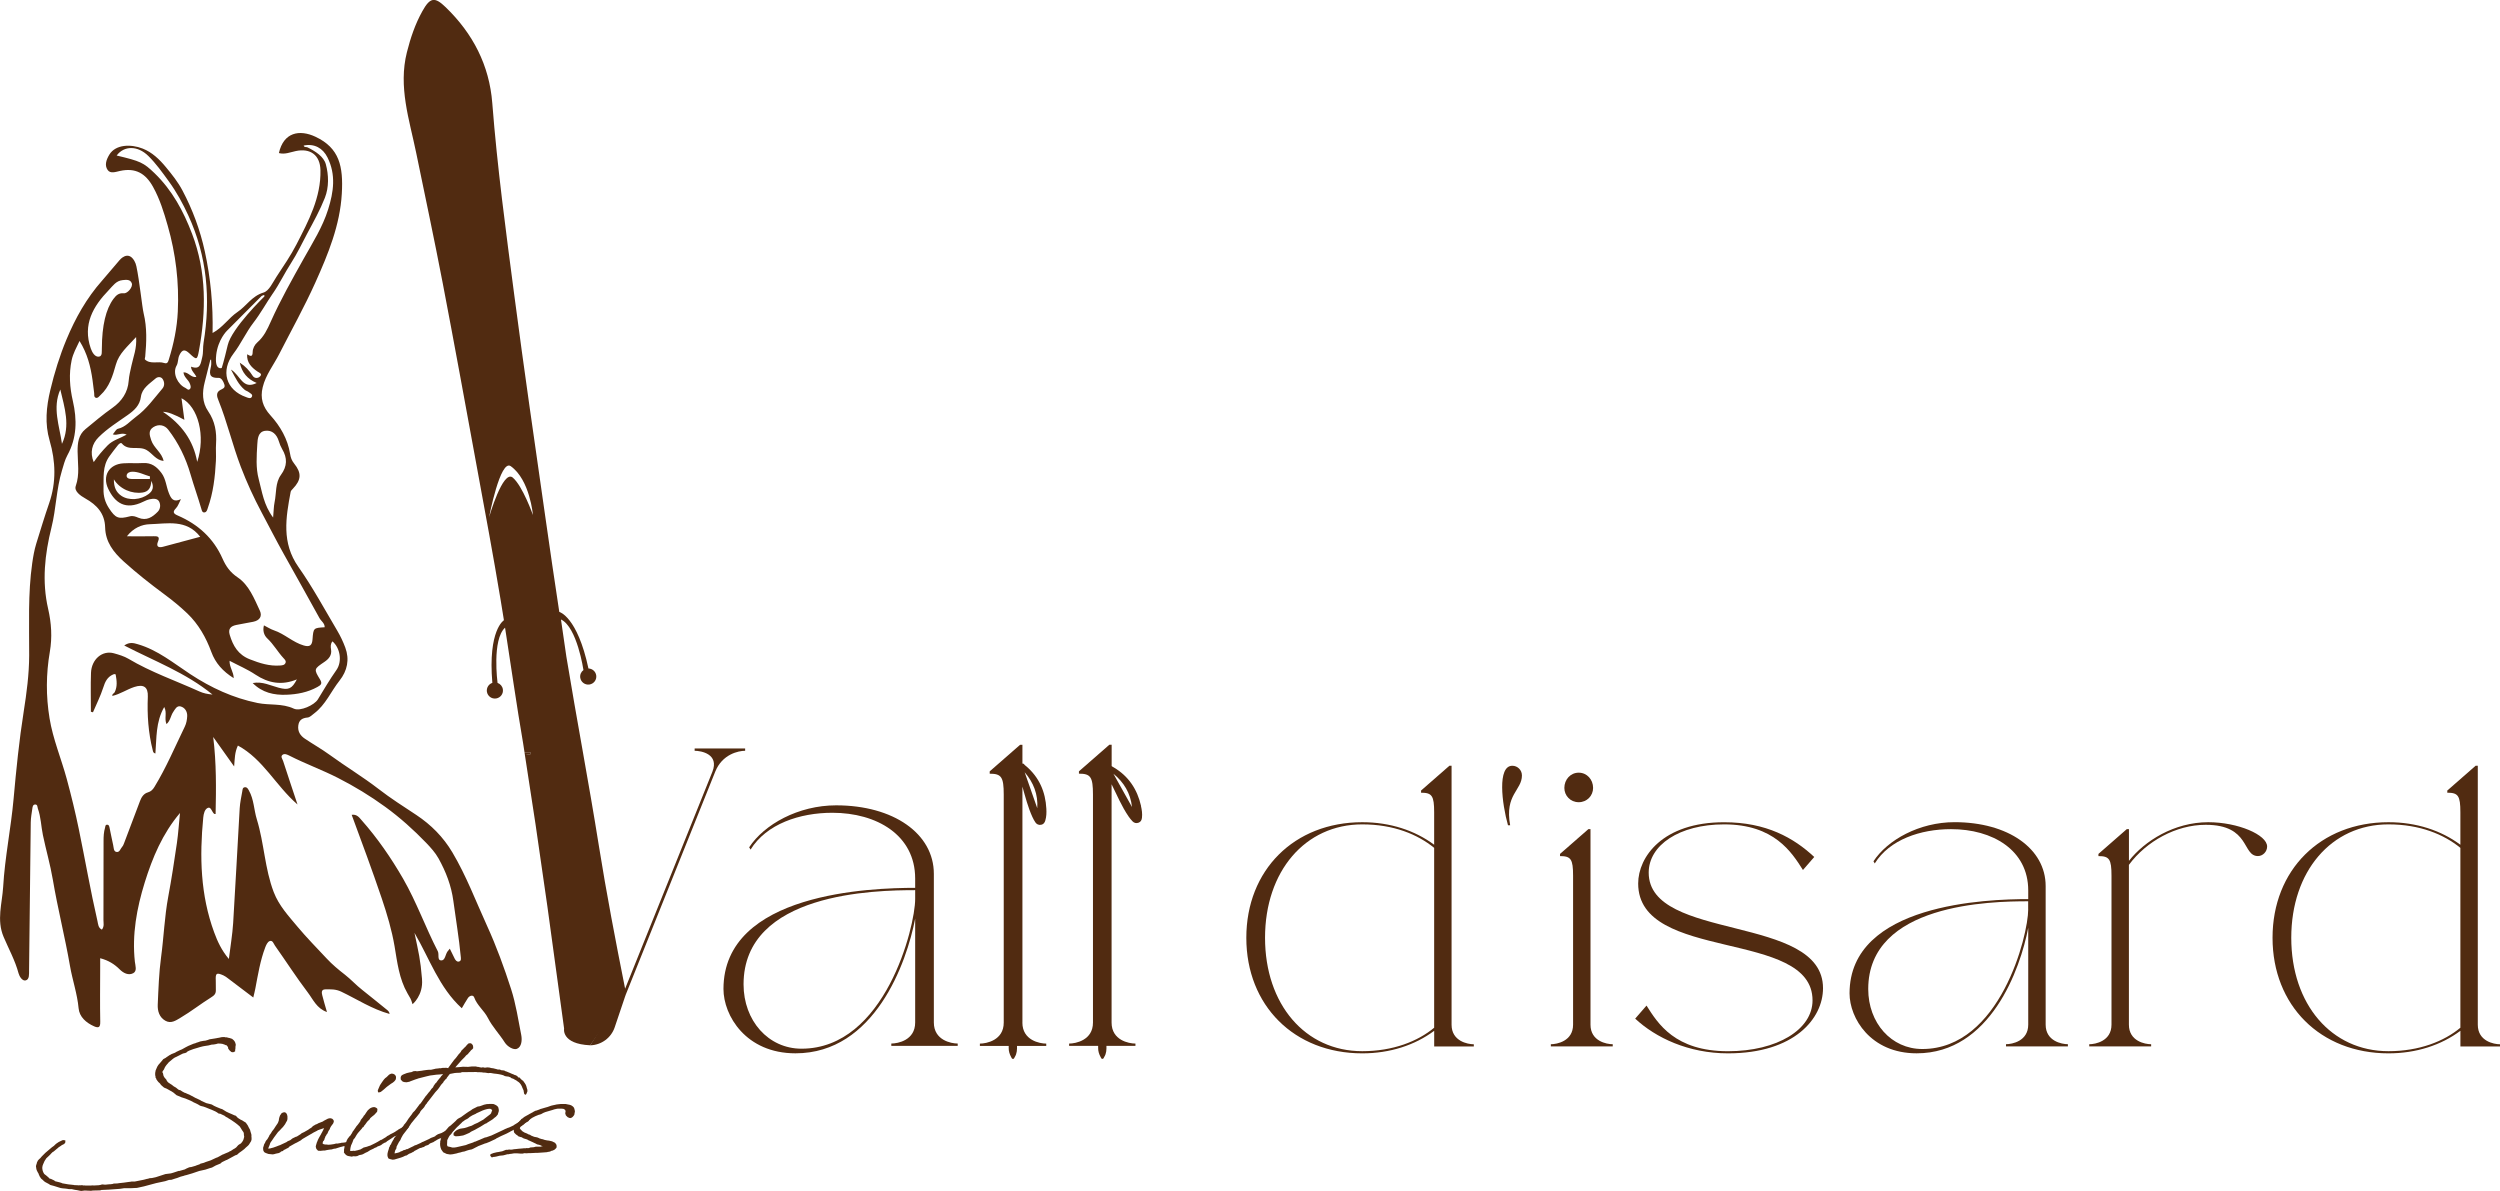
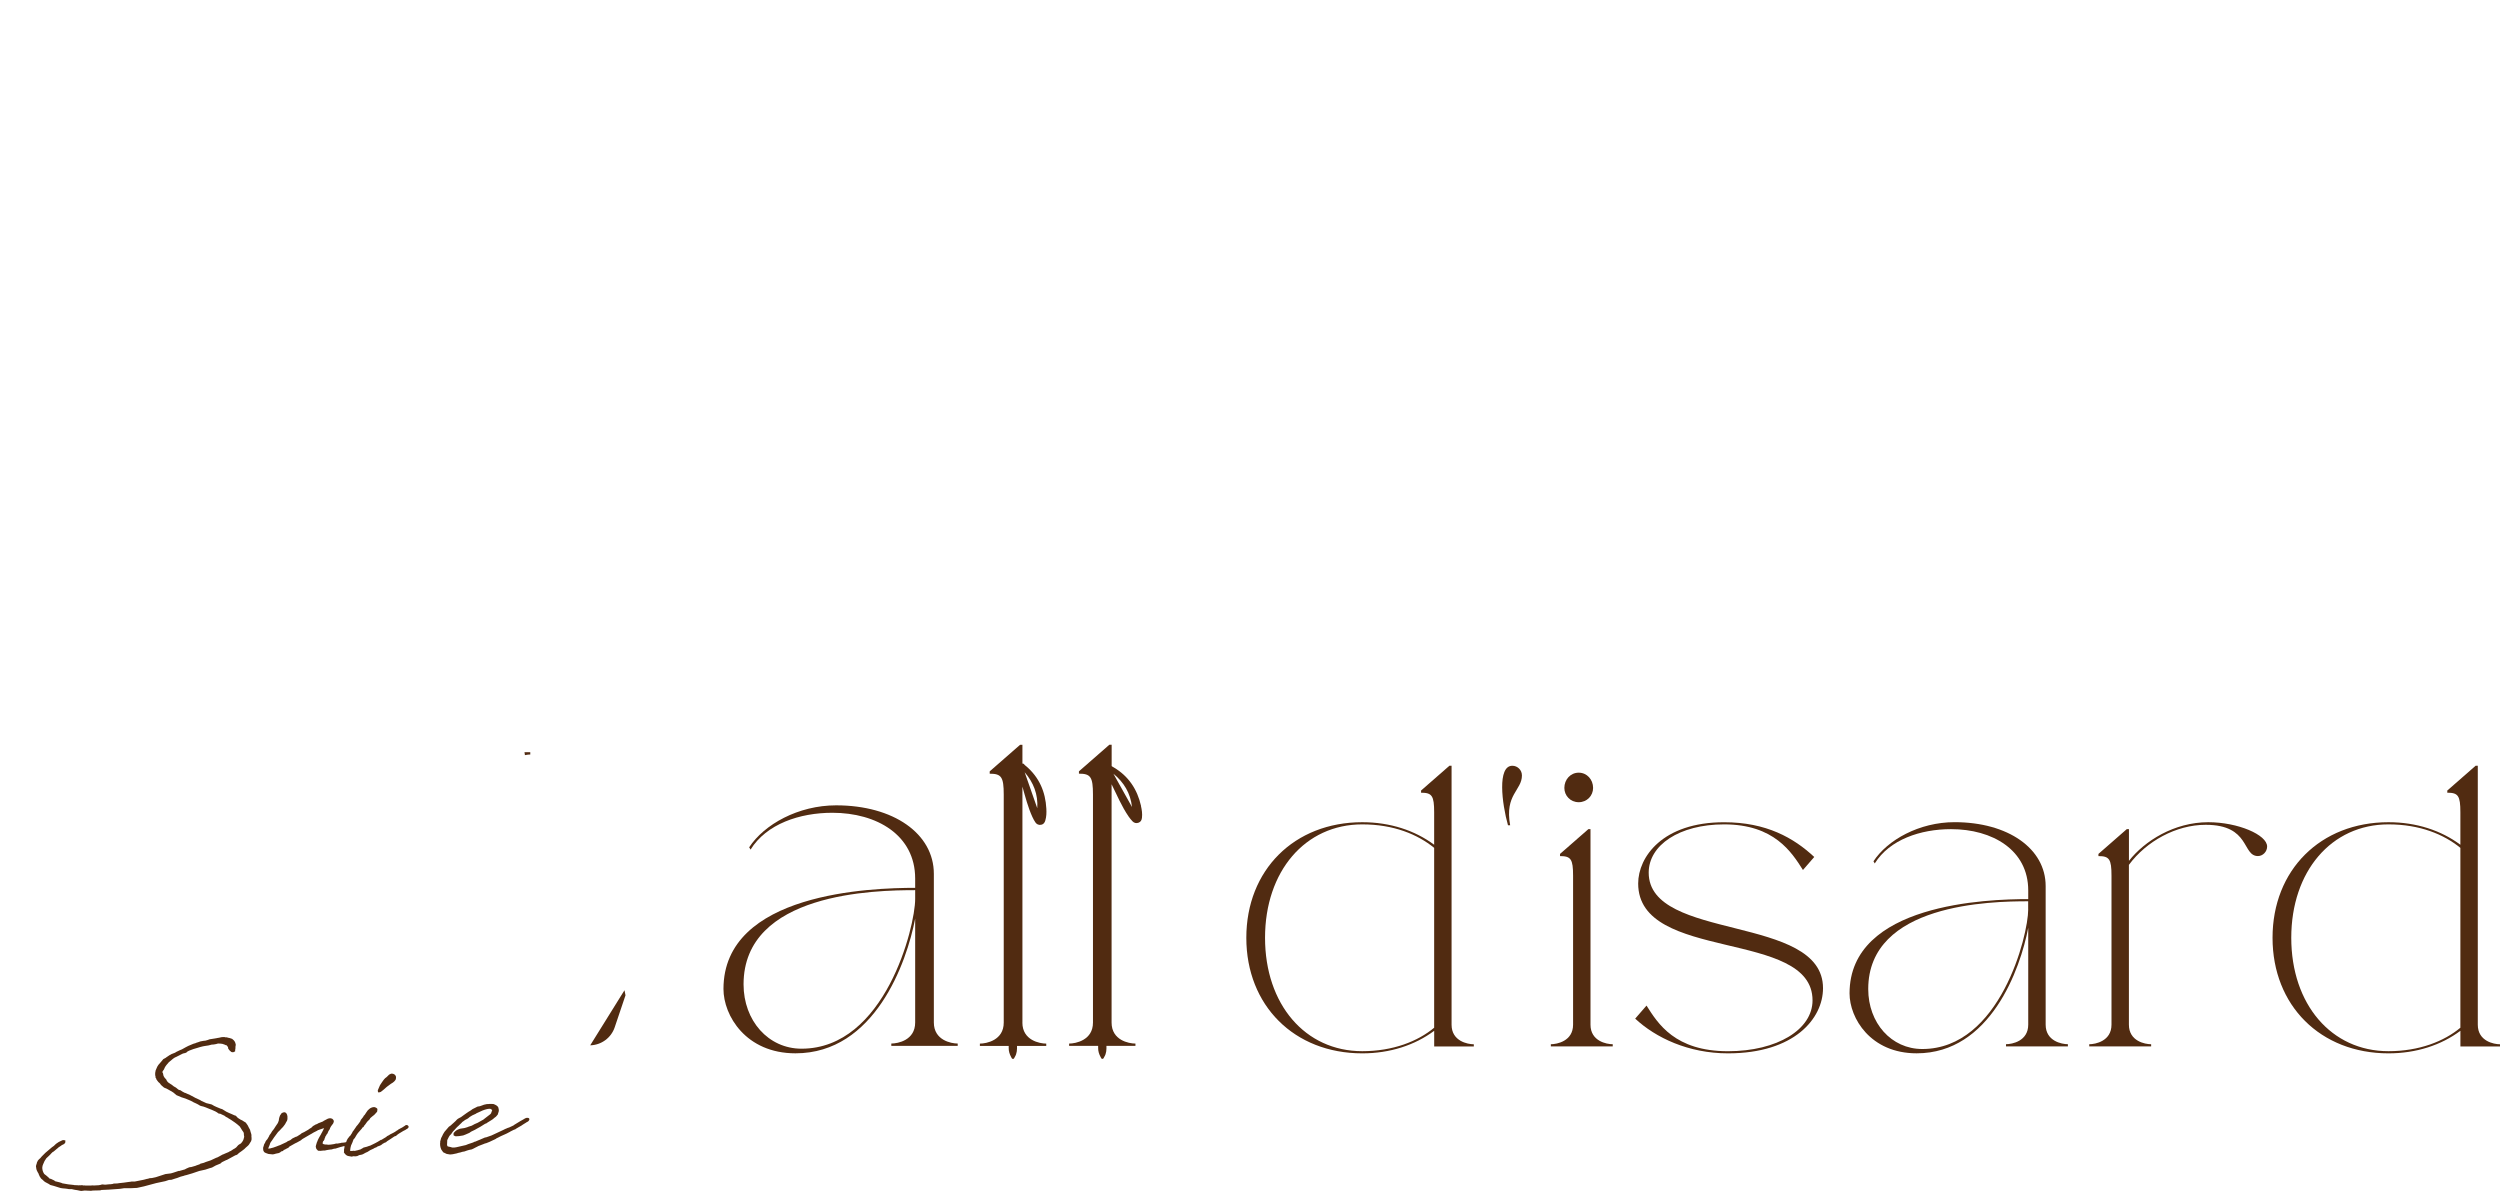
<svg xmlns="http://www.w3.org/2000/svg" width="359" height="171" viewBox="0 0 359 171" fill="none">
  <g clip-path="url(#clip0_13828_1122)">
-     <path d="M60.605 140.607C60.358 137.64 60.131 136.895 59.519 133.958C61.687 137.665 63.046 141.811 66.315 144.784C66.619 144.275 66.881 143.781 67.19 143.323C67.437 142.95 67.948 142.824 68.094 143.227C68.513 144.386 69.529 145.121 70.06 146.174C70.712 147.454 71.722 148.491 72.485 149.696C72.864 150.295 73.743 150.809 74.228 150.612C74.906 150.34 74.996 149.368 74.85 148.622C74.415 146.416 74.082 144.169 73.395 142.038C72.399 138.95 71.282 135.882 69.933 132.93C68.326 129.404 66.957 125.761 64.961 122.401C63.647 120.195 61.919 118.447 59.787 117.031C57.958 115.822 56.098 114.643 54.37 113.303C52.101 111.55 49.641 110.074 47.326 108.386C46.184 107.555 44.941 106.86 43.769 106.069C43.117 105.631 42.728 105.026 42.834 104.19C42.935 103.399 43.39 103.107 44.173 103.036C44.502 103.006 44.81 102.674 45.108 102.452C46.76 101.208 47.523 99.293 48.761 97.731C49.868 96.331 50.222 94.709 49.585 92.996C49.277 92.165 48.893 91.349 48.443 90.588C46.619 87.51 44.911 84.341 42.854 81.414C40.414 77.943 41.045 74.326 41.738 70.634C41.768 70.468 41.93 70.316 42.056 70.185C43.264 68.916 43.34 67.939 42.238 66.563C41.889 66.13 41.743 65.712 41.657 65.173C41.313 63.047 40.262 61.213 38.827 59.631C37.736 58.427 37.337 57.178 37.726 55.596C38.155 53.833 39.292 52.417 40.09 50.851C41.834 47.435 43.703 44.09 45.28 40.584C47.129 36.468 48.827 32.337 49.085 27.798C49.307 23.909 48.756 21.259 45.3 19.637C43.016 18.564 40.722 18.982 40.05 21.98C40.899 22.211 41.677 21.859 42.475 21.692C44.583 21.244 45.967 22.292 46.017 24.423C46.108 28.357 44.305 31.722 42.581 35.083C41.753 36.695 40.717 38.201 39.717 39.722C39.171 40.553 38.64 41.773 37.857 42.004C36.164 42.503 35.391 43.944 34.103 44.805C32.834 45.657 32.011 47.022 30.525 47.818C30.611 43.783 30.247 39.924 29.408 36.09C28.736 33.022 27.67 30.136 26.21 27.37C25.568 26.151 24.719 25.083 23.835 24.015C22.89 22.871 21.849 21.874 20.49 21.335C18.757 20.65 16.589 20.745 15.705 22.201C15.275 22.912 14.977 23.718 15.457 24.408C15.861 24.987 16.624 24.675 17.246 24.544C19.444 24.07 20.884 24.871 21.97 26.821C22.956 28.599 23.532 30.473 24.082 32.403C25.245 36.448 25.73 40.553 25.533 44.74C25.422 47.082 24.947 49.37 24.249 51.611C24.138 51.979 24.032 52.281 23.587 52.13C22.683 51.823 21.622 52.367 20.818 51.626C20.753 51.566 20.838 51.344 20.854 51.198C21.041 49.123 21.127 47.057 20.626 44.992C20.414 44.125 20.03 40.312 19.585 38.241C19.525 37.964 19.434 37.697 19.287 37.45C18.363 35.863 17.165 37.36 17.165 37.36L14.664 40.292C12.42 42.821 10.818 45.697 9.55 48.74C8.575 51.082 7.817 53.526 7.226 56.009C6.65 58.427 6.412 60.825 7.125 63.264C7.999 66.256 8.095 69.248 7.064 72.246C6.402 74.165 5.811 76.11 5.21 78.054C4.927 78.971 4.765 79.918 4.628 80.87C3.997 85.278 4.204 89.716 4.189 94.145C4.179 96.835 3.825 99.495 3.411 102.134C2.749 106.316 2.329 110.522 1.95 114.734C1.571 118.95 0.702 123.106 0.455 127.338C0.313 129.746 -0.515 132.094 0.52 134.542C1.253 136.27 2.173 137.927 2.663 139.761C2.784 140.209 3.204 140.92 3.699 140.784C4.244 140.638 4.169 139.882 4.174 139.328C4.25 132.25 4.325 125.172 4.416 118.099C4.426 117.434 4.548 116.769 4.644 116.109C4.679 115.862 4.719 115.535 5.048 115.525C5.417 115.515 5.361 115.898 5.437 116.114C5.882 117.343 5.897 118.653 6.16 119.913C6.604 122.049 7.221 124.154 7.584 126.305C8.287 130.467 9.333 134.557 10.05 138.708C10.404 140.749 11.096 142.708 11.288 144.789C11.399 146.023 12.36 146.869 13.522 147.383C14.189 147.675 14.411 147.499 14.396 146.728C14.345 144.159 14.381 141.59 14.386 139.016C14.386 138.552 14.386 138.094 14.386 137.6C15.583 137.912 16.442 138.461 17.19 139.207C17.721 139.736 18.448 140.114 19.131 139.751C19.722 139.434 19.429 138.653 19.368 138.109C18.939 134.194 19.641 130.406 20.788 126.708C21.895 123.157 23.325 119.721 25.846 116.744C25.694 118.24 25.604 119.671 25.401 121.081C25.027 123.646 24.638 126.205 24.163 128.749C23.623 131.635 23.522 134.572 23.128 137.474C22.824 139.716 22.754 141.998 22.652 144.26C22.612 145.172 22.87 146.078 23.744 146.577C24.558 147.041 25.25 146.547 25.937 146.139C27.448 145.247 28.817 144.159 30.298 143.237C30.803 142.925 31.015 142.688 30.995 142.154C30.98 141.706 31.005 141.257 30.985 140.814C30.934 139.731 31.081 139.625 32.076 140.063C32.314 140.169 32.526 140.33 32.733 140.487C33.926 141.383 35.113 142.285 36.371 143.242C36.493 142.723 36.594 142.335 36.669 141.942C37.048 139.948 37.367 137.937 38.094 136.028C38.221 135.696 38.428 135.252 38.716 135.142C39.156 134.97 39.292 135.524 39.484 135.791C41.066 138.028 42.546 140.34 44.203 142.522C44.962 143.519 45.477 144.819 46.952 145.328C46.705 144.451 46.457 143.68 46.27 142.9C46.189 142.557 46.114 142.084 46.705 142.073C47.478 142.063 48.206 142.023 48.999 142.401C51.283 143.494 53.425 144.91 55.947 145.605C55.906 145.257 55.704 145.116 55.462 144.925C54.304 144.013 53.178 143.046 52.016 142.149C51.131 141.464 50.404 140.643 49.529 139.963C48.61 139.252 47.705 138.497 46.917 137.65C45.517 136.144 44.067 134.688 42.743 133.101C41.44 131.535 40.06 130.064 39.312 128.119C38.014 124.739 37.938 121.086 36.882 117.661C36.457 116.29 36.472 114.804 35.745 113.52C35.618 113.293 35.492 113.021 35.179 113.046C34.815 113.071 34.835 113.404 34.79 113.641C34.648 114.442 34.471 115.248 34.421 116.059C34.097 121.555 33.825 127.056 33.481 132.552C33.375 134.23 33.087 135.892 32.865 137.711C31.814 136.456 31.243 135.217 30.753 133.882C28.777 128.512 28.645 122.996 29.186 117.409C29.237 116.87 29.388 116.175 29.878 115.998C30.308 115.842 30.424 116.603 30.763 116.875C30.783 116.89 30.823 116.885 30.96 116.895C31.041 113.212 31.081 109.55 30.616 105.832C31.566 107.167 32.516 108.502 33.623 110.064C33.719 108.895 33.703 108.039 34.163 107.061C37.816 109.046 39.59 112.814 42.723 115.525C41.99 113.318 41.308 111.298 40.651 109.268C40.555 108.981 40.232 108.618 40.601 108.371C40.889 108.18 41.253 108.361 41.566 108.517C43.84 109.676 46.245 110.547 48.524 111.706C50.904 112.92 53.173 114.301 55.305 115.852C57.432 117.394 59.388 119.152 61.207 121.041C61.854 121.716 62.511 122.441 62.975 123.273C64.037 125.187 64.805 127.167 65.103 129.383C65.456 132.028 65.911 134.663 66.159 137.323C66.184 137.61 66.285 137.983 65.896 138.079C65.618 138.149 65.411 137.892 65.29 137.655C65.057 137.212 64.845 136.754 64.592 136.23C64.446 136.406 64.35 136.507 64.269 136.623C63.946 137.061 63.93 137.932 63.37 137.917C62.733 137.897 63.102 137.056 62.869 136.603C61.101 133.177 59.817 129.535 57.882 126.174C56.154 123.182 54.208 120.361 51.919 117.772C51.586 117.394 51.252 116.9 50.5 117.006C51.99 121.031 53.466 125.016 54.83 129.041C55.588 131.288 56.265 133.56 56.659 135.882C57.053 138.215 57.311 140.547 58.519 142.653C58.978 143.459 58.963 143.318 59.241 144.204C59.241 144.204 60.798 142.945 60.6 140.618L60.605 140.607ZM38.079 61.863C39.085 61.727 39.747 62.387 40.04 63.364C40.156 63.752 40.313 64.14 40.52 64.493C41.278 65.772 41.263 66.941 40.343 68.195C39.509 69.334 39.706 70.81 39.428 72.13C39.302 72.74 39.307 73.374 39.221 74.321C37.852 72.498 37.635 70.598 37.155 68.815C36.715 67.188 36.851 65.485 36.947 63.818C36.993 63.032 37.053 61.999 38.074 61.863H38.079ZM39.186 42.135C40.146 40.745 40.874 39.203 41.793 37.783C42.683 36.403 43.375 34.921 44.143 33.486C45.037 31.823 45.962 30.161 46.649 28.413C47.255 26.871 47.205 25.128 46.791 23.592C46.492 22.483 45.29 21.718 44.163 21.163C43.981 21.073 43.693 21.204 43.607 20.901C45.143 20.579 46.361 21.274 47.023 22.599C48.271 25.093 47.907 27.551 47.124 30.06C46.326 32.614 44.901 34.841 43.607 37.153C41.95 40.12 40.272 43.087 38.878 46.196C38.398 47.274 37.897 48.347 36.963 49.158C36.558 49.506 36.291 50.05 36.285 50.538C36.275 51.334 35.937 51.133 35.487 50.876C35.416 52.065 36.104 52.75 36.958 53.344C37.2 53.511 37.726 53.657 37.347 54.05C37.059 54.347 36.548 54.387 36.27 53.949C35.805 53.208 35.234 52.589 34.431 52.08C34.739 53.505 35.533 54.438 36.861 54.997C34.825 56.019 34.532 53.883 33.163 53.067C33.809 54.261 34.259 55.248 35.139 55.979C35.305 56.12 35.548 56.17 35.715 56.306C35.937 56.483 36.346 56.629 36.169 56.977C36.002 57.309 35.639 57.133 35.361 57.032C32.415 56.014 31.657 53.233 33.526 50.78C34.598 49.38 35.325 47.722 36.402 46.327C37.432 44.992 38.226 43.521 39.176 42.14L39.186 42.135ZM31.041 51.007C31.293 48.74 32.592 47.495 32.592 47.495L37.534 42.533C37.534 42.533 38.074 42.161 37.968 42.569C37.968 42.569 33.279 47.108 32.703 49.551C32.127 51.999 31.839 52.846 31.839 52.846C31.839 52.846 30.793 53.269 31.046 51.002L31.041 51.007ZM30.318 51.667C30.318 51.959 30.368 52.266 30.308 52.543C30.106 53.465 29.863 54.317 31.379 54.261C31.819 54.246 32.081 54.78 32.223 55.223C32.385 55.737 31.95 55.828 31.632 56.004C30.955 56.382 31.172 57.002 31.364 57.475C32.627 60.604 33.385 63.903 34.583 67.042C35.437 69.279 36.437 71.465 37.574 73.596C38.63 75.576 39.646 77.576 40.742 79.54C42.455 82.613 44.188 85.676 45.876 88.759C46.119 89.198 46.639 89.49 46.624 90.074C45.012 90.17 45.002 90.165 44.876 91.832C44.81 92.643 44.512 92.951 43.627 92.694C42.046 92.235 40.879 91.031 39.332 90.513C38.837 90.346 38.393 90.049 37.902 89.802C37.7 90.548 37.902 91.223 38.383 91.676C39.292 92.528 39.878 93.606 40.707 94.502C40.884 94.699 41.111 94.89 41.005 95.177C40.884 95.505 40.565 95.54 40.252 95.565C38.701 95.686 37.291 95.233 35.871 94.674C34.199 94.019 33.461 92.744 32.991 91.172C32.728 90.291 33.138 89.913 33.916 89.747C34.724 89.576 35.543 89.455 36.356 89.288C37.281 89.102 37.695 88.507 37.311 87.686C36.498 85.938 35.745 84.004 34.133 82.916C33.021 82.17 32.43 81.288 31.955 80.215C30.662 77.299 28.468 75.304 25.548 74.039C24.942 73.777 24.714 73.55 25.275 72.976C25.573 72.669 25.704 72.206 25.982 71.677C24.896 72.185 24.573 71.611 24.249 70.805C23.865 69.853 23.83 68.78 23.183 67.918C22.521 67.032 21.753 66.422 20.545 66.493C19.601 66.548 18.651 66.473 17.706 66.533C15.644 66.664 14.664 68.352 15.538 70.185C16.503 72.216 18.014 73.304 20.566 72.049C20.869 71.898 21.187 71.762 21.516 71.692C22.006 71.586 22.602 71.556 22.85 72.019C23.082 72.462 23.047 73.077 22.658 73.48C21.9 74.251 21.051 74.845 19.853 74.341C19.484 74.185 19.1 74.029 18.651 74.145C16.998 74.578 16.589 74.422 15.639 72.966C15.103 72.14 14.835 71.258 14.866 70.236C14.911 68.603 14.669 66.946 15.725 65.505C16.114 64.971 16.513 64.437 16.933 63.923C17.064 63.762 17.352 63.505 17.498 63.682C18.443 64.825 19.904 63.969 21.041 64.619C21.879 65.097 22.369 66.07 23.491 66.195C23.254 64.992 22.087 64.342 21.713 63.208C21.46 62.453 21.283 61.818 22.011 61.344C22.784 60.845 23.643 61.032 24.153 61.692C25.639 63.611 26.69 65.793 27.357 68.105C27.842 69.777 28.433 71.415 28.918 73.087C28.984 73.314 29.05 73.656 29.408 73.576C29.696 73.515 29.752 73.208 29.838 72.961C30.621 70.765 30.884 68.483 31.005 66.175C31.051 65.359 30.97 64.533 31.025 63.717C31.131 62.044 30.879 60.493 29.893 59.057C29.019 57.788 29.019 56.337 29.398 54.876C29.676 53.803 29.939 52.73 30.207 51.657C30.252 51.657 30.298 51.657 30.343 51.657L30.318 51.667ZM22.016 77.006C20.849 77.027 19.676 77.011 18.221 77.011C19.171 75.797 20.379 75.309 21.506 75.278C24.012 75.208 26.766 74.518 28.752 77.082C26.907 77.581 25.144 78.059 23.38 78.523C22.698 78.699 22.41 78.432 22.688 77.772C23.011 77.006 22.592 76.991 22.011 77.001L22.016 77.006ZM20.495 70.724C21.329 70.593 21.687 70.049 21.728 69.052C22.157 69.964 21.92 70.498 21.349 70.936C20.227 71.797 18.499 71.923 17.433 71.203C16.7 70.704 16.346 70.009 16.351 68.835C17.21 70.246 18.959 70.961 20.49 70.724H20.495ZM18.191 68.241C18.241 67.918 18.605 67.742 18.979 67.737C19.899 67.722 20.692 68.18 21.541 68.417C21.531 68.538 21.526 68.659 21.516 68.78C20.636 68.78 19.752 68.785 18.873 68.78C18.509 68.78 18.125 68.644 18.191 68.246V68.241ZM25.356 52.508C25.619 52.039 25.523 51.505 25.755 51.017C26.164 50.145 26.553 50.135 27.22 50.765C28.236 51.727 28.322 51.712 28.57 50.352C29.605 44.684 29.676 39.078 27.579 33.571C26.341 30.317 24.729 27.32 22.188 24.866C20.601 23.335 20.151 23.143 16.751 22.332C17.827 20.896 19.772 20.886 21.303 22.398C22.41 23.491 23.309 24.76 24.229 26.025C25.361 27.576 26.26 29.239 27.044 30.942C29.742 36.79 30.272 42.926 29.232 49.223C29.115 49.919 29.216 50.619 29.034 51.324C28.807 52.201 28.802 53.158 27.428 52.654C27.468 53.304 27.988 53.606 28.201 54.13C27.438 54.281 27.074 53.415 26.346 53.47C26.407 54.186 27.059 54.523 27.271 55.102C27.362 55.354 27.463 55.642 27.286 55.843C27.034 56.135 26.826 55.798 26.609 55.697C25.538 55.213 24.729 53.626 25.351 52.508H25.356ZM26.478 60.291C26.336 59.223 26.2 58.221 26.063 57.183C28.479 58.407 29.55 62.624 28.317 66.326C27.766 63.238 26.058 60.916 23.4 59.143C24.024 59.119 25.049 59.5 26.478 60.286V60.291ZM20.232 56.992C20.399 55.732 21.48 55.102 22.344 54.347C22.632 54.095 23.112 54.06 23.355 54.427C23.633 54.846 23.663 55.395 23.33 55.788C22.127 57.203 21.051 58.745 19.52 59.858C18.686 60.468 18.034 61.324 16.927 61.576C16.67 61.636 16.488 62.039 16.195 62.377C16.902 62.599 17.423 62.039 18.191 62.412C17.215 62.961 16.19 63.208 15.457 63.954C14.729 64.699 14.057 65.48 13.456 66.362C12.89 64.961 13.203 63.732 14.174 62.77C15.422 61.526 16.907 60.609 18.332 59.601C19.272 58.936 20.07 58.226 20.232 56.992ZM15.644 41.632C16.19 41.062 16.68 40.312 17.599 40.226C18.105 40.176 18.716 40.08 18.928 40.69C19.11 41.208 18.322 42.171 17.771 42.115C17.049 42.045 16.675 42.413 16.296 42.916C15.201 44.387 14.645 46.747 14.628 49.994C14.583 50.397 14.765 51.173 14.179 51.218C13.613 51.264 13.234 50.609 13.027 50.014C11.854 46.604 13.36 43.989 15.639 41.637L15.644 41.632ZM8.661 55.934C9.262 58.518 10.136 61.097 8.898 63.737C8.54 61.143 7.494 58.568 8.661 55.934ZM42.192 101.762C40.505 100.971 38.706 101.303 36.988 100.951C33.471 100.23 30.323 98.774 27.337 96.815C24.921 95.228 22.648 93.339 19.777 92.507C19.211 92.341 18.61 92.155 17.837 92.694C22.157 94.925 26.685 96.608 30.515 99.737C29.782 99.676 29.191 99.545 28.635 99.293C25.23 97.752 21.672 96.522 18.438 94.598C17.832 94.24 17.069 94.009 16.357 93.812C14.694 93.349 13.138 94.669 13.067 96.628C13.001 98.487 13.052 100.346 13.052 102.205C13.153 102.23 13.249 102.26 13.35 102.286C13.85 101.107 14.436 99.953 14.825 98.739C15.088 97.913 15.402 97.223 16.23 96.86C16.372 96.8 16.589 96.744 16.619 96.905C16.766 97.747 16.877 98.588 16.468 99.404C16.377 99.591 16.063 99.636 16.139 99.933C17.266 99.671 18.216 99.001 19.292 98.648C20.626 98.215 21.283 98.648 21.228 100.034C21.121 102.648 21.288 105.223 21.94 107.762C21.985 107.943 22.006 108.129 22.314 108.205C22.501 105.988 22.339 103.706 23.582 101.525C24.027 102.366 23.557 103.167 23.911 103.983C24.477 103.485 24.512 102.774 24.861 102.26C25.123 101.873 25.381 101.293 25.937 101.444C26.558 101.611 26.907 102.185 26.882 102.83C26.862 103.339 26.761 103.883 26.538 104.341C25.128 107.243 23.875 110.22 22.188 112.986C21.955 113.364 21.713 113.656 21.212 113.797C20.662 113.953 20.323 114.447 20.116 115.001C19.358 117.036 18.585 119.066 17.812 121.096C17.746 121.268 17.675 121.454 17.549 121.59C17.286 121.872 17.185 122.457 16.685 122.331C16.301 122.235 16.336 121.721 16.255 121.374C16.063 120.547 15.917 119.711 15.735 118.88C15.69 118.673 15.649 118.406 15.346 118.431C15.098 118.452 15.134 118.698 15.083 118.865C14.901 119.479 14.871 120.109 14.871 120.744C14.871 124.542 14.871 128.341 14.856 132.139C14.856 132.567 14.997 133.026 14.633 133.494C14.098 133.247 14.093 132.698 14.002 132.295C12.991 127.902 12.228 123.459 11.314 119.046C10.813 116.623 10.232 114.24 9.585 111.852C8.797 108.94 7.605 106.145 7.115 103.147C6.589 99.953 6.609 96.774 7.155 93.606C7.514 91.51 7.382 89.475 6.912 87.424C6.003 83.49 6.427 79.611 7.392 75.742C8.065 73.047 8.085 70.231 8.898 67.561C9.126 66.82 9.308 66.044 9.676 65.374C11.056 62.871 11.076 60.261 10.46 57.576C10.015 55.642 9.873 53.692 10.288 51.727C10.49 50.775 10.955 49.944 11.42 48.962C12.541 50.76 13.011 52.624 13.284 54.558C13.375 55.183 13.441 55.808 13.522 56.432C13.552 56.679 13.461 57.022 13.764 57.123C14.047 57.213 14.224 56.926 14.411 56.755C15.715 55.566 16.19 53.954 16.639 52.352C17.094 50.74 18.322 49.757 19.545 48.402C19.676 50.024 19.136 51.254 18.873 52.518C18.721 53.239 18.534 53.944 18.479 54.694C18.358 56.342 17.483 57.621 16.149 58.563C14.8 59.51 13.547 60.573 12.279 61.616C11.258 62.458 11.137 63.591 11.142 64.83C11.152 66.478 11.47 68.115 10.879 69.787C10.616 70.523 11.541 71.188 12.264 71.586C13.921 72.513 15.053 73.752 15.098 75.742C15.149 77.807 16.265 79.268 17.766 80.629C19.621 82.306 21.576 83.843 23.582 85.329C24.744 86.19 25.866 87.102 26.902 88.094C28.509 89.636 29.585 91.545 30.348 93.621C30.934 95.223 32.006 96.412 33.562 97.384C33.547 96.467 32.94 95.832 32.966 94.89C34.234 95.56 35.523 96.104 36.664 96.865C38.549 98.119 40.48 98.452 42.632 97.56C41.91 98.936 41.434 99.127 40.025 98.759C38.837 98.452 37.71 97.822 36.285 98.084C37.67 99.48 39.348 99.832 41.126 99.767C42.672 99.706 44.188 99.424 45.578 98.653C46.098 98.366 46.321 98.17 45.957 97.57C45.037 96.069 45.078 96.074 46.619 95.026C47.215 94.618 47.68 94.084 47.538 93.253C47.473 92.865 47.447 92.452 47.741 92.099C48.847 93.041 49.171 94.986 48.317 96.205C47.352 97.575 46.508 99.016 45.639 100.442C45.148 101.243 43.112 102.19 42.192 101.762Z" fill="#512B11" />
    <path d="M205.945 121.313V116.638C205.945 114.265 205.626 113.832 204.065 113.832V113.52L208.133 109.963H208.446V147.152C208.446 149.519 210.76 149.958 211.64 149.958V150.27H205.95V148.023C203.196 150.078 199.624 151.262 195.622 151.262C185.859 151.262 178.972 144.401 178.972 134.668C178.972 124.935 185.854 118.069 195.622 118.069C199.624 118.069 203.191 119.253 205.95 121.308L205.945 121.313ZM195.616 150.95C200.058 150.95 203.631 149.514 205.945 147.58V121.751C203.565 119.817 200.124 118.381 195.616 118.381C187.415 118.381 181.66 125.122 181.66 134.668C181.66 144.215 187.415 150.95 195.616 150.95Z" fill="#512B11" />
    <path d="M218.552 111.333C218.552 113.52 216.046 114.079 216.859 118.507H216.546C215.672 115.389 214.985 109.963 217.173 109.963C217.92 109.963 218.547 110.583 218.547 111.333H218.552Z" fill="#512B11" />
    <path d="M228.082 119.066H228.395V147.146C228.395 149.514 230.71 149.952 231.589 149.952V150.265H222.701V149.952C223.575 149.952 225.894 149.514 225.894 147.146V125.741C225.894 123.374 225.581 122.935 224.019 122.935V122.623L228.087 119.066H228.082ZM226.703 110.956C227.895 110.956 228.769 111.953 228.769 113.142C228.769 114.26 227.895 115.197 226.703 115.197C225.51 115.197 224.641 114.26 224.641 113.142C224.641 111.953 225.515 110.956 226.703 110.956Z" fill="#512B11" />
    <path d="M258.905 124.935C257.283 122.376 254.777 118.381 247.581 118.381C241.134 118.381 236.753 121.374 236.753 125.308C236.753 135.227 261.785 131.232 261.785 141.902C261.785 146.275 257.657 151.262 248.142 151.262C242.453 151.262 237.753 149.015 234.812 146.275L236.44 144.401C238.062 146.96 240.507 150.955 248.137 150.955C255.211 150.955 260.28 147.837 260.28 143.655C260.28 133.358 235.242 138.225 235.242 126.87C235.242 123.061 238.749 118.074 247.576 118.074C253.645 118.074 257.586 120.321 260.527 123.061L258.9 124.935H258.905Z" fill="#512B11" />
    <path d="M280.163 119.066C275.782 119.066 271.341 120.567 269.213 123.993L269.031 123.681C271.032 120.623 275.6 118.064 280.673 118.064C288.369 118.064 293.756 121.867 293.756 127.237V147.141C293.756 149.509 296.065 149.947 296.949 149.947V150.26H288.061V149.947C288.935 149.947 291.254 149.509 291.254 147.141V133.227C290.128 139.152 285.812 151.257 275.231 151.257C268.602 151.257 265.595 146.204 265.595 142.648C265.595 129.736 285.433 129.111 291.254 129.111V127.862C291.254 122.059 286.121 119.066 280.173 119.066H280.163ZM291.244 130.613V129.424C285.924 129.424 268.278 129.741 268.278 142.028C268.278 146.895 271.593 150.638 276.04 150.638C287.237 150.638 291.249 134.29 291.249 130.613H291.244Z" fill="#512B11" />
    <path d="M305.711 124.185V147.147C305.711 149.514 308.025 149.953 308.905 149.953V150.265H300.016V149.953C300.891 149.953 303.21 149.514 303.21 147.147V125.741C303.21 123.374 302.897 122.935 301.335 122.935V122.623L305.403 119.066H305.716V123.62C307.97 120.749 312.224 118.069 317.106 118.069C321.36 118.069 325.559 119.877 325.559 121.56C325.559 122.311 324.933 122.93 324.245 122.93C321.931 122.93 323.179 118.442 316.737 118.442C312.482 118.442 308.222 120.809 305.721 124.18L305.711 124.185Z" fill="#512B11" />
    <path d="M353.31 121.313V116.638C353.31 114.265 352.992 113.832 351.431 113.832V113.52L355.498 109.963H355.811V147.152C355.811 149.519 358.126 149.958 359.005 149.958V150.27H353.315V148.023C350.561 150.078 346.989 151.262 342.987 151.262C333.225 151.262 326.337 144.401 326.337 134.668C326.337 124.935 333.22 118.069 342.987 118.069C346.989 118.069 350.556 119.253 353.315 121.308L353.31 121.313ZM342.982 150.95C347.424 150.95 350.996 149.514 353.31 147.58V121.751C350.93 119.817 347.489 118.381 342.982 118.381C334.781 118.381 329.026 125.122 329.026 134.668C329.026 144.215 334.781 150.95 342.982 150.95Z" fill="#512B11" />
-     <path d="M89.908 142.728C89.908 142.728 89.908 142.713 89.908 142.708L102.702 110.825C103.713 108.286 106.062 107.812 107.002 107.812V107.48H99.751V107.812C100.691 107.812 103.308 108.281 102.298 110.825L89.766 141.978C88.402 135.137 87.088 128.285 85.987 121.394C84.542 112.341 82.819 103.328 81.328 94.281L80.555 88.956C82.874 90.049 83.784 96.22 83.784 96.22C83.45 96.467 83.258 96.885 83.324 97.323C83.42 97.953 84.006 98.391 84.643 98.296C85.274 98.2 85.714 97.616 85.618 96.981C85.532 96.417 85.052 96.009 84.501 95.994C82.909 88.523 80.312 87.868 80.312 87.868C79.615 83.329 78.963 78.785 78.311 74.246C76.79 63.626 75.244 53.012 73.85 42.377C72.647 33.203 71.409 24.035 70.691 14.801C70.272 9.375 67.912 4.826 64.011 1.048C62.425 -0.489 61.763 -0.393 60.651 1.607C59.62 3.456 58.953 5.436 58.433 7.496C57.175 12.483 58.782 17.169 59.762 21.934C61.045 28.171 62.374 34.398 63.572 40.644C65.264 49.47 66.871 58.312 68.493 67.153C69.656 73.49 70.843 79.817 71.894 86.175C72.056 87.137 72.207 88.105 72.364 89.067C72.364 89.067 70.05 90.447 70.701 98.059C70.176 98.23 69.837 98.759 69.918 99.329C70.014 99.958 70.6 100.397 71.237 100.301C71.869 100.205 72.308 99.621 72.212 98.986C72.147 98.548 71.843 98.205 71.449 98.064C71.449 98.064 70.626 91.853 72.526 90.135C73.385 95.656 74.178 101.248 75.123 106.754L75.315 107.998H76.149V108.331C75.947 108.331 75.674 108.356 75.376 108.422L76.896 118.326L78.604 130.159L81.004 147.696C81.004 147.696 80.56 149.912 84.754 150.104M73.632 68.578C72.212 67.394 70.231 74.276 70.231 74.276C70.231 74.276 71.838 65.863 73.349 66.946C76.108 68.921 76.528 73.954 76.528 73.954C76.528 73.954 75.047 69.767 73.627 68.578H73.632Z" fill="#512B11" />
    <path d="M76.149 108.346V108.014H75.315L75.38 108.437C75.674 108.376 75.951 108.346 76.154 108.346H76.149Z" fill="#512B11" />
    <path d="M119.529 116.714C114.829 116.714 110.059 118.321 107.78 122.003L107.583 121.671C109.731 118.391 114.627 115.646 120.069 115.646C128.326 115.646 134.101 119.726 134.101 125.484V146.839C134.101 149.378 136.582 149.852 137.527 149.852V150.184H127.992V149.852C128.932 149.852 131.418 149.383 131.418 146.839V131.912C130.206 138.27 125.577 151.257 114.228 151.257C107.113 151.257 103.89 145.837 103.89 142.018C103.89 128.164 125.178 127.494 131.418 127.494V126.154C131.418 119.928 125.91 116.714 119.529 116.714ZM131.418 129.101V127.827C125.708 127.827 106.775 128.164 106.775 141.353C106.775 146.572 110.332 150.592 115.102 150.592C127.118 150.592 131.418 133.056 131.418 129.106V129.101Z" fill="#512B11" />
    <path d="M84.754 150.109C86.356 150.068 87.76 149.036 88.271 147.524L89.822 142.925L89.675 142.199" fill="#512B11" />
    <path d="M32.536 160.406H32.476L32.218 160.209L32.081 160.149L31.748 159.993C31.707 159.993 31.707 159.952 31.687 159.952L31.566 159.932L31.369 159.892L31.212 159.771L31.152 159.731L30.914 159.595L30.379 159.358L30.08 159.242L29.646 159.066L29.605 159.045L29.227 158.909L28.832 158.814L28.655 158.733L28.534 158.653L28.317 158.532L27.943 158.355L27.882 158.335L27.407 158.078C27.327 158.058 27.17 157.983 27.089 157.942L26.614 157.746L26.058 157.569L25.548 157.353L25.351 157.272L25.093 157.056L24.936 156.92L24.638 156.723L24.482 156.642L24.067 156.406L23.911 156.325C23.87 156.305 23.85 156.285 23.83 156.285L23.694 156.245L23.517 156.149L23.32 155.972H23.299L23.102 155.776L22.981 155.6L22.9 155.519L22.744 155.383L22.683 155.302L22.602 155.207L22.521 155.071L22.445 154.99L22.425 154.854L22.344 154.774L22.324 154.537L22.284 154.401V154.048L22.304 153.988L22.344 153.731L22.445 153.494L22.582 153.177L22.678 153.02L22.759 152.899L23.037 152.582L23.173 152.426L23.451 152.088L23.784 151.912L23.906 151.816L24.381 151.499L24.558 151.418L24.598 151.378L25.154 151.161L25.29 151.066L25.826 150.809L26.124 150.688L26.619 150.411L26.998 150.214L27.038 150.194L27.791 149.877L27.872 149.857L28.009 149.816L28.09 149.796L28.15 149.756L28.408 149.675L28.585 149.615L28.741 149.554L29.252 149.459L29.489 149.439C29.61 149.418 29.727 149.358 29.843 149.338C29.924 149.318 30.04 149.257 30.101 149.242L30.358 149.202L30.753 149.141L31.106 149.081L31.187 149.061L31.445 149.02L31.799 148.94L32.056 148.92H32.233L32.37 148.96H32.566L32.764 149.02C32.885 149.041 33.082 149.081 33.218 149.141L33.335 149.182C33.491 149.298 33.673 149.459 33.769 149.69L33.789 149.771L33.85 149.947V150.088L33.81 150.325V150.542L33.769 150.779V150.975L33.471 151.111L33.233 151.071L32.996 150.874L32.779 150.597L32.738 150.36L32.637 150.224L32.541 150.104C32.501 150.104 32.445 150.083 32.42 150.083L32.243 150.003L31.95 149.902C31.869 149.902 31.768 149.867 31.692 149.867L31.313 149.847L31.035 149.927L30.697 149.988L30.399 150.008L29.944 150.124C29.747 150.144 29.489 150.204 29.292 150.224L29.095 150.265C28.959 150.285 28.837 150.34 28.721 150.36L28.327 150.481C27.933 150.597 27.615 150.678 27.16 150.874L26.902 151.01L26.766 151.146L26.609 151.207L26.27 151.287L25.043 151.897L24.825 152.053L24.234 152.547C24.017 152.784 23.759 153.101 23.663 153.297L23.542 153.575L23.385 153.791L23.325 153.907C23.325 153.947 23.345 154.008 23.345 154.048L23.405 154.124L23.466 154.441L23.527 154.577L23.648 154.774C23.668 154.814 23.709 154.854 23.744 154.874L23.886 155.03L23.906 155.111C23.946 155.192 24.027 155.267 24.062 155.348L24.239 155.504L24.376 155.585L24.512 155.68L24.648 155.761L24.947 155.998L25.265 156.179L25.604 156.456L25.725 156.517C25.785 156.537 25.846 156.557 25.902 156.557L26.2 156.753L26.533 156.93C26.574 156.93 26.614 156.95 26.634 156.95L26.927 157.086L27.286 157.242L28.135 157.695H28.155L28.61 157.912L28.706 157.952L28.923 158.088L29.616 158.406L29.853 158.466L30.111 158.527L30.409 158.607L30.747 158.804L31.086 158.96L31.657 159.197L31.915 159.277L32.071 159.373L32.268 159.494L32.486 159.63L32.9 159.826L33.239 159.967L33.673 160.164C33.714 160.184 33.81 160.204 33.83 160.204L33.966 160.325L34.103 160.481L34.184 160.542L34.264 160.602L34.461 160.723C34.522 160.783 34.598 160.804 34.638 160.819C34.775 160.879 34.835 160.914 34.977 161.015L35.037 161.05L35.295 161.207L35.533 161.544C35.553 161.584 35.593 161.665 35.608 161.665L35.709 161.882L35.907 162.239L35.967 162.476C36.104 162.854 36.124 162.95 36.104 163.267C36.104 163.287 36.124 163.328 36.124 163.348V163.625L36.063 163.862L35.866 164.179C35.73 164.456 35.533 164.592 35.275 164.814L35.078 165.01C34.82 165.227 34.603 165.363 34.325 165.564C34.244 165.625 34.108 165.761 34.067 165.801L33.89 165.882H33.83L32.562 166.572H32.521L31.869 166.889L31.652 167.086L31.551 167.126L30.98 167.363L30.444 167.66L30.146 167.741L29.494 167.957L28.605 168.154L27.615 168.491L26.882 168.708L26.665 168.768L26.523 168.788L26.462 168.829L25.947 168.965L25.432 169.161L25.154 169.242L24.618 169.418L24.265 169.438L23.729 169.615L22.425 169.892L20.662 170.365L19.671 170.582L18.858 170.622H17.847C17.63 170.642 17.413 170.703 17.21 170.718L16.66 170.758C15.988 170.819 15.235 170.854 14.563 170.879L14.482 170.919L14.285 170.94L13.416 170.96H13.34L13.082 171L12.152 170.96L11.698 171.02L11.521 171L11.066 170.904C10.97 170.904 10.869 170.864 10.788 170.864L10.49 170.803L10.333 170.763H10.035L9.778 170.743L9.717 170.723L9.419 170.683L8.964 170.642L8.706 170.602L7.817 170.325L7.756 170.305L7.302 170.184L7.226 170.164L6.988 170.008C6.554 169.791 6.377 169.71 6.139 169.438L5.902 169.242L5.705 168.945L5.548 168.592L5.528 168.511L5.427 168.355L5.29 168.078L5.21 167.841V167.72L5.169 167.584V167.463L5.189 167.327L5.27 167.091C5.27 167.091 5.29 167.03 5.29 167.01L5.311 166.914L5.386 166.773C5.407 166.698 5.447 166.637 5.543 166.537L5.664 166.416L5.781 166.32L5.998 166.063C6.119 165.927 6.377 165.67 6.513 165.549L7.463 164.743L7.741 164.547L7.898 164.39L8.054 164.249L8.428 163.993L8.807 163.811L8.964 163.736L9.105 163.715L9.383 163.756V164.013L9.343 164.134L9.186 164.29L8.868 164.446C8.787 164.486 8.787 164.542 8.651 164.602L8.474 164.718L8.433 164.738L8.312 164.854L8.135 164.995L7.857 165.232L7.66 165.388L7.519 165.464L7.478 165.524L7.403 165.584L7.226 165.781L7.029 165.977L6.65 166.33C6.473 166.567 6.296 166.884 6.195 167.181L6.114 167.398C6.094 167.458 6.074 167.594 6.074 167.635V167.791L6.114 168.048L6.155 168.184L6.215 168.34L6.336 168.557L6.397 168.617L6.655 168.814L6.953 169.071L7.13 169.252L7.231 169.272C7.266 169.272 7.307 169.292 7.327 169.292L7.448 169.353L7.782 169.509L7.918 169.63H7.938L8.57 169.786L8.828 169.866L9.004 169.942H9.045C9.54 170.043 10.055 170.118 10.591 170.159C10.611 170.159 10.632 170.179 10.652 170.179L11.031 170.199H11.147C11.147 170.199 11.167 170.219 11.248 170.219L11.425 170.199L11.501 170.219L11.602 170.199H11.859L11.955 170.239L12.051 170.219L12.248 170.239H13.057L13.355 170.219L13.436 170.239L14.169 170.199L14.406 170.159L14.664 170.083L14.921 170.103L15.098 170.123L15.669 170.063H15.806L16.144 170.023L16.321 169.962L16.837 169.942L17.094 169.902L17.787 169.826L18.499 169.725L18.696 169.705L18.913 169.665H19.368L20.652 169.408L21.106 169.287L21.243 169.267L21.5 169.186L21.819 169.166L22.375 169.045L22.668 168.95L23.754 168.597L24.547 168.496L24.942 168.38L25.654 168.144H25.775L26.543 167.927L26.761 167.806L27.114 167.65L27.236 167.61L27.453 167.589L28.064 167.413L28.241 167.338L28.655 167.197L28.792 167.101L29.267 166.98L29.545 166.864L30.257 166.627L31.051 166.254L31.187 166.214L31.424 166.093L31.96 165.796L32.081 165.756L32.339 165.64L32.814 165.443L33.011 165.322L33.133 165.282C33.254 165.207 33.451 165.086 33.547 165.005L33.703 164.924L33.921 164.768L34.042 164.627L34.219 164.431L34.456 164.275L34.593 164.199C34.886 163.882 34.987 163.645 35.027 163.388C35.027 163.368 35.068 163.267 35.068 163.252L35.027 162.995L35.007 162.678L34.967 162.617L34.947 162.557L34.79 162.34L34.436 161.771C34.259 161.615 33.961 161.338 33.744 161.202L33.309 160.904L33.193 160.824L32.738 160.547L32.657 160.486L32.501 160.406H32.536Z" fill="#512B11" />
    <path d="M45.452 164.174C45.492 164.113 45.532 163.977 45.629 163.761V163.721L45.709 163.579C45.709 163.544 45.73 163.519 45.75 163.484L45.947 163.131C45.987 163.051 46.088 162.894 46.144 162.794C46.164 162.753 46.164 162.733 46.164 162.718L46.225 162.637C46.245 162.577 46.306 162.517 46.341 162.401L46.442 162.224C46.442 162.224 46.462 162.164 46.462 162.129L46.543 161.993L45.891 162.209L45.795 162.25L45.659 162.29L45.517 162.386L45.042 162.622L44.684 162.839L44.567 162.899L43.42 163.569L43.344 163.63L43.203 163.751L42.632 164.068L42.374 164.189L41.606 164.622L41.566 164.642L41.429 164.799L41.369 164.839L41.192 164.92L40.914 165.076L40.818 165.116H40.778L40.621 165.292L40.485 165.312L40.424 165.333L40.303 165.413L40.242 165.474L40.045 165.574L39.59 165.67L39.469 165.71L39.292 165.751L39.156 165.771L38.559 165.71L38.322 165.63C38.024 165.534 38.004 165.494 37.923 165.413C37.786 165.217 37.786 165.096 37.786 164.96V164.804L37.867 164.547L37.948 164.27L38.044 164.149L38.105 163.993V163.972L38.241 163.756L38.398 163.579L38.635 163.166L38.696 163.01L38.817 162.854L38.913 162.718L39.09 162.421L39.226 162.265L39.383 162.048L39.479 161.892L39.58 161.736L39.797 161.418L39.878 161.297L39.919 161.222L39.999 161.005C39.999 161.005 40.04 160.925 40.04 160.864L40.06 160.688L40.121 160.431L40.217 160.174L40.454 159.836L40.692 159.741L40.848 159.721L40.965 159.741L41.141 159.897C41.202 159.998 41.263 160.134 41.278 160.31V160.703L41.217 160.94L41.096 161.136L40.939 161.433L40.763 161.67L40.626 161.846L40.429 162.043L40.308 162.179L40.212 162.275L40.09 162.411L39.974 162.511L39.934 162.547L39.54 163.081L39.363 163.318C39.262 163.454 39.166 163.595 39.085 163.731L38.888 164.008L38.807 164.144L38.711 164.441L38.65 164.577L38.554 164.814C38.554 164.814 38.534 164.834 38.534 164.874C38.534 164.935 38.514 164.894 38.534 164.935H38.615C38.696 164.935 38.832 164.914 39.009 164.854C39.186 164.819 39.368 164.758 39.403 164.738L39.742 164.617L40.08 164.481L40.217 164.441L40.338 164.38L41.147 164.003C41.187 163.982 41.227 163.922 41.268 163.907L41.485 163.806L41.581 163.771L41.702 163.71L42.001 163.474L42.496 163.237L42.592 163.217H42.612L43.046 162.94C43.087 162.904 43.127 162.904 43.168 162.864L43.324 162.728L43.663 162.572L44.254 162.234L44.471 162.078L44.709 161.937L44.946 161.7L45.164 161.579L45.285 161.499L45.543 161.403L45.603 161.363L45.704 161.302L46.316 161.066L46.392 161.03L46.493 160.95L46.947 160.713L47.104 160.632L47.281 160.597L47.377 160.577C47.458 160.577 47.594 160.597 47.715 160.658L47.852 160.794L47.933 160.95V161.066L47.892 161.207L47.832 161.343L47.538 161.736L47.397 161.993C47.377 162.033 47.362 162.129 47.362 162.129L47.165 162.426L47.084 162.622L47.003 162.799L46.867 162.955V162.995L46.71 163.232C46.71 163.272 46.69 163.312 46.69 163.333L46.609 163.509C46.609 163.549 46.589 163.605 46.589 163.625L46.493 163.801L46.392 163.902C46.351 164.018 46.331 164.119 46.331 164.179V164.219C46.392 164.28 46.467 164.315 46.629 164.34C46.69 164.34 46.75 164.36 46.806 164.36H46.962L47.079 164.38H47.215C47.372 164.38 47.554 164.36 47.771 164.32C47.811 164.32 47.867 164.3 47.907 164.3L48.008 164.28L48.286 164.204L48.408 164.224L48.883 164.144L49.024 164.103L49.282 164.083L49.459 164.063C49.499 164.043 49.519 164.043 49.555 164.043L49.691 164.023L49.969 164.063L50.03 164.204L50.009 164.36L49.812 164.537L49.676 164.557L49.615 164.577L49.317 164.597L49.12 164.658L48.862 164.718L48.19 164.935L47.973 164.955L47.892 164.975L47.635 165.056L47.417 165.076L47.281 165.096C47.24 165.116 47.185 165.116 47.144 165.116L46.907 165.156L46.649 165.217H46.452C46.371 165.217 46.316 165.237 46.255 165.237C46.119 165.257 45.937 165.277 45.841 165.257H45.8C45.8 165.257 45.704 165.237 45.664 165.237L45.426 164.98L45.406 164.899C45.346 164.783 45.325 164.642 45.366 164.527C45.366 164.506 45.386 164.446 45.386 164.426L45.467 164.189L45.452 164.174Z" fill="#512B11" />
    <path d="M54.926 164.275L54.689 164.451L54.411 164.572L54.254 164.612L54.118 164.708L54.057 164.748C53.976 164.768 53.875 164.829 53.799 164.844L53.602 164.965L53.506 165.005L53.127 165.181L53.046 165.242L52.728 165.438L52.571 165.499C52.571 165.499 52.47 165.559 52.45 165.559L52.172 165.715L52.036 165.776L51.899 165.816L51.581 165.877L51.303 166.013L51.025 166.053L50.747 166.033L50.51 166.093L49.974 165.998C49.777 165.937 49.62 165.821 49.479 165.62L49.383 165.499L49.403 165.343C49.383 165.207 49.403 164.95 49.464 164.773V164.652L49.605 164.26L49.762 163.867C49.762 163.867 49.802 163.786 49.802 163.746L49.959 163.469L50.095 163.312L50.116 163.252L50.292 163.096L50.394 162.94C50.434 162.864 50.51 162.783 50.55 162.703L50.611 162.567L50.692 162.431L50.752 162.37C50.813 162.295 50.874 162.174 50.929 162.113L51.106 161.857L51.167 161.756L51.404 161.479L51.722 161.045L51.819 160.809L52.076 160.491L52.172 160.355L52.253 160.199L52.354 160.119L52.612 159.726L52.809 159.449L53.026 159.252C53.147 159.131 53.441 158.975 53.739 158.975C53.875 159.015 54.037 159.035 54.193 159.232V159.368L54.153 159.645L53.976 159.841L53.739 160.098L53.461 160.315L53.163 160.572L53.102 160.708L52.723 161.086L52.526 161.363L52.384 161.559L52.248 161.695C52.228 161.756 52.228 161.791 52.228 161.816L52.031 161.932C52.031 161.932 51.99 162.013 51.97 162.053L51.672 162.391L51.394 162.708L51.258 162.904L51.157 163.061L50.939 163.438L50.843 163.534C50.762 163.615 50.762 163.63 50.747 163.67L50.626 164.008L50.586 164.103L50.409 164.496L50.313 164.889V164.97L50.272 165.207V165.267H50.409L50.545 165.287L50.626 165.267L50.747 165.247L50.868 165.267H50.965C51.101 165.247 51.222 165.186 51.379 165.171L51.556 165.111L51.738 165.071L51.798 165.035L52.117 164.854L52.197 164.794L52.672 164.673L52.991 164.557L53.147 164.516L53.799 164.199L53.956 164.118L54.274 163.942L54.532 163.786L54.689 163.69L54.81 163.67L54.926 163.59L55.184 163.433L55.325 163.353L55.502 163.232L55.578 163.151L55.896 162.995L55.992 162.914L56.467 162.678L56.644 162.577L56.684 162.557L56.821 162.461H56.861L56.957 162.36L57.094 162.3L57.175 162.219L57.392 162.098L57.528 162.023L57.609 161.982L57.73 161.922C57.867 161.846 57.988 161.746 58.165 161.645L58.286 161.549L58.504 161.569L58.66 161.705L58.68 161.882L58.463 162.118L58.342 162.159L58.221 162.254L57.902 162.411L57.291 162.783L57.114 162.904L56.856 163.121L56.72 163.161L56.619 163.202C56.265 163.438 55.906 163.695 55.568 163.892L55.452 164.008L55.371 164.048L55.154 164.129L55.073 164.189L54.916 164.265L54.926 164.275ZM56.846 154.532C56.866 154.653 56.887 154.768 56.846 154.965C56.75 155.182 56.568 155.398 56.134 155.635L55.896 155.811L55.815 155.872C55.719 155.952 55.558 156.048 55.477 156.129L55.123 156.446L54.805 156.703L54.668 156.804C54.567 156.864 54.431 156.864 54.289 156.864L54.249 156.607L54.269 156.527L54.547 155.877L54.628 155.741L54.906 155.328L55.062 155.111L55.138 155.01L55.32 154.814L55.457 154.718L55.573 154.617L55.871 154.32L56.108 154.204L56.265 154.164C56.604 154.204 56.74 154.34 56.821 154.501L56.841 154.537L56.846 154.532Z" fill="#512B11" />
-     <path d="M64.107 153.343L64.365 153.383L64.385 153.323L64.921 152.592L64.981 152.512L65.219 152.194L65.436 151.957L65.517 151.857L65.734 151.564L65.795 151.504L65.815 151.444L65.952 151.308L66.032 151.207L66.093 151.146L66.194 151.01V150.99L66.29 150.834L66.507 150.637L66.664 150.461L66.765 150.381L66.846 150.3L67.043 150.063L67.26 149.847L67.478 149.806L67.654 149.826L67.872 150.043L67.932 150.219L67.953 150.512L67.831 150.668L67.634 150.824L67.498 151L67.316 151.197L67.2 151.353L66.922 151.569L66.725 151.806L66.29 152.239L65.558 153.066L65.381 153.282L65.578 153.262L65.896 153.242L66.487 153.182L67.22 153.202L67.791 153.141H68.347L68.524 153.202H68.66L68.918 153.262C68.958 153.282 69.095 153.302 69.135 153.302L69.352 153.262L69.63 153.323C69.731 153.323 69.827 153.282 69.928 153.282H70.065L70.282 153.302L70.519 153.363C70.519 153.363 70.6 153.383 70.615 153.383L70.813 153.403L71.348 153.539C71.348 153.539 71.444 153.58 71.469 153.58H71.788L71.944 153.675L72.344 153.716C72.379 153.716 72.419 153.736 72.44 153.736L72.561 153.831C72.561 153.831 72.561 153.811 72.637 153.831L73.309 154.108C73.309 154.108 73.369 154.149 73.39 154.149L73.784 154.305C73.811 154.318 73.831 154.325 73.844 154.325C73.844 154.325 73.885 154.365 73.865 154.365L74.006 154.386L74.284 154.522L74.365 154.658L74.481 154.738H74.623L74.779 154.935L74.956 155.091L75.017 155.151C75.057 155.151 75.077 155.171 75.097 155.171L75.335 155.509L75.355 155.529L75.497 155.766L75.573 155.947L75.674 156.32L75.734 156.496V156.733L75.598 157.066L75.502 157.207L75.36 157.166L75.264 157.045L75.204 156.708C75.204 156.668 75.183 156.612 75.183 156.572C75.143 156.476 75.067 156.295 75.027 156.234L74.906 155.942L74.769 155.705L74.612 155.509L74.436 155.353H74.415L74.117 155.136C74.057 155.116 73.961 155.056 73.961 155.056C73.94 155.056 73.92 155.035 73.92 155.035L73.723 154.915L73.602 154.874C73.561 154.874 73.405 154.834 73.324 154.718L73.026 154.602C72.93 154.602 72.768 154.562 72.672 154.562L72.495 154.522L72.258 154.401L71.96 154.32C71.742 154.26 71.545 154.245 71.308 154.204C71.186 154.204 71.03 154.164 70.929 154.164L70.59 154.103C70.55 154.103 70.494 154.083 70.469 154.083H70.272L70.115 154.103L69.761 154.043C69.701 154.043 69.64 154.023 69.605 154.023H69.423L69.165 153.983C69.009 153.962 68.847 153.962 68.71 153.962L68.63 153.983L68.569 153.962C68.508 153.962 68.448 153.942 68.392 153.942H68.256C67.619 153.942 66.987 153.942 66.356 153.962L66.275 153.983L66.118 154.043L65.547 154.063L65.31 154.083L64.597 154.219L64.421 154.436L64.163 154.773L64.102 154.909L63.981 154.99C63.86 155.126 63.784 155.207 63.683 155.343C63.683 155.363 63.663 155.423 63.663 155.423L63.344 155.776L63.051 156.209L62.869 156.446L62.495 156.859L61.859 157.685L61.722 157.862L61.348 158.335L61.288 158.456L61.172 158.572C61.131 158.612 61.091 158.693 61.05 158.748L60.929 158.965L60.808 159.106L60.671 159.262L60.535 159.398L60.398 159.574L60.358 159.635L60.277 159.811L59.843 160.36L59.585 160.658L59.069 161.292L58.716 161.826L58.362 162.32C58.322 162.421 58.301 162.38 58.241 162.476L57.922 162.889L57.842 163.01L57.624 163.403C57.584 163.524 57.528 163.6 57.488 163.72L57.291 163.998L57.074 164.411L56.937 164.688V164.783L56.917 164.919L56.76 165.176C56.76 165.257 56.684 165.373 56.684 165.453L56.664 165.63H56.684L57.038 165.554L57.175 165.514L57.331 165.474L57.488 165.378L57.645 165.317L57.801 165.257L57.958 165.161L58.094 165.141L58.271 165.081L58.372 165.02H58.488L59.004 164.763L59.383 164.582L59.58 164.466L59.757 164.426L59.837 164.385L60.408 164.128L60.646 163.992L60.727 163.972L61.616 163.559L61.854 163.423L61.995 163.363L62.212 163.287L62.49 163.166L62.571 163.071L62.889 162.874L63.127 162.793L63.405 162.698L63.915 162.421L63.976 162.401L64.097 162.305L64.415 162.129L64.511 162.088L64.572 162.068L64.612 162.048L64.754 161.967L64.992 161.947L65.113 162.043L65.133 162.219L65.113 162.375L64.916 162.491L64.794 162.552L64.759 162.592L64.224 162.945L64.203 162.965L64.047 163.045L63.829 163.181L63.511 163.358L63.294 163.458L63.117 163.499L62.839 163.635L62.697 163.715L62.657 163.751L62.379 163.907L62.243 164.003L61.748 164.199L61.49 164.416L61.353 164.456L61.116 164.537H61.096C61.055 164.557 60.995 164.612 60.974 164.632C60.934 164.673 60.878 164.693 60.853 164.713L60.737 164.733L60.58 164.793L60.484 164.834L60.328 164.854L60.247 164.894L60.126 164.955L59.731 165.171L59.534 165.267L59.317 165.443H59.256L59.059 165.564L58.741 165.685L58.387 165.922L58.19 165.962L57.872 166.118L57.356 166.295L56.624 166.511L56.366 166.531L56.27 166.511L56.134 166.471L56.012 166.451L55.775 166.35L55.679 166.133L55.638 165.957V165.72C55.638 165.68 55.659 165.599 55.659 165.584C55.679 165.443 55.739 165.267 55.836 164.975C55.836 164.935 55.876 164.819 55.876 164.778L55.972 164.642V164.582L56.012 164.486L56.149 164.31L56.23 164.113L56.447 163.72L56.543 163.579C56.543 163.539 56.583 163.464 56.583 163.443L56.705 163.307L56.801 163.186C56.841 163.146 56.861 163.071 56.902 163.03L56.998 162.889L57.154 162.652L57.311 162.456L57.407 162.315L57.564 162.139L57.645 162.023L57.801 161.826L57.958 161.65C57.958 161.61 57.978 161.569 57.978 161.554L58.094 161.433L58.175 161.338L58.332 161.141L58.448 160.965L58.589 160.748L58.706 160.572L58.862 160.375C58.862 160.375 58.882 160.355 58.882 160.34L59.16 159.982L59.277 159.786L59.554 159.509L59.752 159.252C59.873 159.096 59.989 158.914 60.166 158.698L60.227 158.602L60.403 158.446C60.641 158.108 60.899 157.715 61.136 157.398L61.232 157.302L61.586 156.849C61.727 156.713 61.768 156.653 61.843 156.532L61.965 156.355L62.182 156.139L62.278 155.922L62.556 155.529H62.617L62.657 155.449L62.874 155.151L63.112 154.859L63.268 154.683L63.349 154.542L63.567 154.325L63.587 154.25H63.491L63.253 154.285L62.657 154.325L62.061 154.406L61.884 154.426L61.748 154.446L61.232 154.567L61.075 154.607L60.065 154.864L59.908 154.925L59.772 154.965L59.595 155.025L58.958 155.262L58.781 155.338L58.367 155.418L58.008 155.378L57.811 155.302L57.69 155.182L57.553 155.025L57.533 154.768L57.569 154.592C57.609 154.511 57.65 154.416 57.867 154.315L58.003 154.255C58.322 154.114 58.498 154.058 58.817 153.998L59.075 153.957L59.393 153.821L59.731 153.801L59.853 153.841L60.646 153.746L60.707 153.726L61.262 153.65L61.677 153.61L61.737 153.63L61.874 153.61H61.934L62.47 153.489L62.612 153.449H62.728L63.066 153.408L63.127 153.388L63.228 153.408L63.562 153.348H63.819L64.117 153.328L64.107 153.343Z" fill="#512B11" />
    <path d="M64.441 163.307C64.441 163.307 64.421 163.307 64.421 163.328L64.224 163.721C64.224 163.857 64.203 164.134 64.203 164.255C64.183 164.315 64.183 164.451 64.244 164.572C64.284 164.632 64.38 164.652 64.678 164.708L64.956 164.789H65.214L65.512 164.748L66.897 164.431L67.23 164.295L67.943 164.058L68.119 163.962L68.236 163.942L69.403 163.448L69.62 163.353L69.837 163.312L70.51 163.076L70.57 163.056C70.924 162.899 71.222 162.738 71.5 162.622L72.293 162.25L72.571 162.108L72.647 162.088L72.844 161.993L73.142 161.892L73.733 161.615L73.855 161.519L74.764 160.965L75.158 160.748C75.295 160.653 75.315 160.653 75.396 160.612C75.477 160.552 75.537 160.532 75.674 160.517C75.79 160.517 75.952 160.517 76.007 160.653C76.068 160.773 75.931 160.99 75.79 161.066L75.633 161.146L75.512 161.227L75.098 161.484L74.84 161.66L74.799 161.68L74.385 161.917L74.228 162.013L74.087 162.093L73.991 162.174L73.87 162.214H73.834L73.319 162.471C73.278 162.491 73.198 162.547 73.198 162.547L73.001 162.647C72.96 162.668 72.819 162.728 72.743 162.784L71.99 163.121L71.752 163.237C71.596 163.317 71.434 163.413 71.278 163.474L71.217 163.534L70.307 163.967L69.812 164.164L69.635 164.204L69.453 164.28C69.216 164.38 68.943 164.476 68.685 164.577C68.589 164.617 68.488 164.698 68.387 164.733L67.751 165.05L67.356 165.131L67.038 165.227L66.7 165.348L66.366 165.408L66.245 165.448C66.164 165.489 66.028 165.509 65.851 165.544L65.512 165.645L65.396 165.665L65.017 165.746L64.638 165.786L64.143 165.705L63.648 165.469L63.37 165.076L63.274 164.819L63.213 164.542L63.193 164.244L63.213 164.088V163.912L63.349 163.418L63.486 163.161C63.526 163.045 63.582 162.985 63.622 162.869L63.84 162.517L64.097 162.219L64.451 161.806L64.729 161.61L64.966 161.393L65.143 161.237L65.421 160.98L65.462 160.94C65.482 160.899 65.542 160.859 65.563 160.824L65.719 160.683L65.876 160.587L66.174 160.431L66.214 160.411L66.29 160.35C66.705 160.053 67.144 159.716 67.619 159.444L67.857 159.267L68.372 159.01L68.549 158.915L68.645 158.894L68.903 158.854C69.221 158.758 69.357 158.678 69.499 158.637L69.933 158.542H70.13C70.191 158.542 70.252 158.522 70.307 158.522H70.606C70.686 158.522 70.803 158.542 70.883 158.542C71 158.582 71.06 158.622 71.101 158.637L71.318 158.758C71.439 158.854 71.535 158.935 71.576 159.096L71.616 159.313L71.636 159.388L71.616 159.605L71.555 159.801L71.475 160.058L71.217 160.355L70.979 160.532L70.782 160.708L70.545 160.864L69.933 161.242L69.812 161.338L69.691 161.358C69.216 161.675 68.781 161.927 68.327 162.164L68.231 162.224L67.66 162.501L67.402 162.678L66.866 162.914L66.507 163.051L65.916 163.146L65.578 163.166H65.401L65.143 163.051L65.123 162.854L65.143 162.698C65.462 162.32 65.638 162.244 65.957 162.124C65.977 162.124 66.017 162.088 66.038 162.088C66.235 162.068 66.492 162.008 66.689 161.988L66.907 161.927L67.104 161.867L67.301 161.786L67.735 161.65L68.17 161.413L68.584 161.237C68.781 161.141 69.059 160.96 69.256 160.859L69.398 160.784L69.595 160.627L70.408 159.998C70.408 159.998 70.504 159.897 70.525 159.857C70.538 159.83 70.545 159.805 70.545 159.781L70.585 159.68L70.681 159.403C70.681 159.403 70.641 159.383 70.641 159.363L70.484 159.267C70.449 159.247 70.424 159.227 70.408 159.227H70.191L70.05 159.247L69.933 159.267C69.499 159.363 69.044 159.564 68.746 159.721L68.605 159.781L68.367 159.897L68.327 159.937L67.892 160.134L67.811 160.174L67.457 160.391L67.2 160.607L66.881 160.784L66.821 160.804L66.502 161.04C66.462 161.076 66.427 161.076 66.386 161.116C66.366 161.156 66.305 161.217 66.285 161.237L65.992 161.514L65.851 161.655L65.633 161.852L65.376 162.129L65.179 162.345L65.042 162.486C65.002 162.527 64.961 162.622 64.921 162.663L64.784 162.859L64.567 163.076L64.41 163.333L64.441 163.307Z" fill="#512B11" />
-     <path d="M82.525 159.736C82.505 159.776 82.505 159.816 82.505 159.831C82.505 159.972 82.505 160.088 82.323 160.285C82.227 160.421 81.99 160.637 81.732 160.521L81.515 160.426L81.257 160.169L81.217 160.033L81.176 159.937V159.781L81.217 159.66L81.197 159.484L81.156 159.388L81.096 159.348L80.999 159.267L80.878 159.227C80.802 159.227 80.742 159.207 80.661 159.207H80.206C80.11 159.186 80.029 159.207 79.61 159.302L79.317 159.398L78.306 159.695L78.013 159.816L77.735 159.972L77.579 160.033L77.341 160.093L76.967 160.249L76.866 160.29L76.411 160.527L76.133 160.723L76.053 160.804L75.775 160.94L75.659 161.035L75.578 161.096L75.456 161.176L75.396 161.237L75.239 161.453L75.062 161.569L74.981 161.65L74.764 161.786C74.703 161.867 74.648 161.962 74.648 162.023L74.688 162.098L74.749 162.179L75.027 162.456L75.128 162.516L75.325 162.637C75.406 162.657 75.502 162.718 75.583 162.733L75.78 162.829L75.921 162.909C75.962 162.929 76.058 162.95 76.098 162.95L76.275 163.071L76.71 163.247C76.77 163.247 76.866 163.287 76.927 163.287L77.144 163.327L77.321 163.403H77.361L77.442 163.463L77.816 163.579C77.877 163.579 77.937 163.6 77.993 163.6L78.094 163.66C78.23 163.68 78.387 163.741 78.549 163.761C78.63 163.761 78.766 163.796 78.847 163.796L79.281 163.897L79.716 164.113L79.913 164.406L79.933 164.662L79.913 164.804L79.777 164.96L79.6 165.116L79.281 165.252H79.18L79.064 165.332L78.786 165.413L78.746 165.393L78.549 165.453L78.033 165.494L77.144 165.554H76.886L76.093 165.594H75.856L75.598 165.615L75.305 165.594L75.067 165.655H74.729L74.218 165.615H73.9L73.703 165.635H73.723L73.369 165.695H73.273L72.996 165.756H72.839C72.718 165.776 72.601 165.836 72.485 165.856L72.228 165.917L71.99 165.937L71.773 165.957L71.278 166.078L71.181 166.098L70.904 166.139H70.823L70.742 166.179L70.606 166.199L70.429 166.002L70.388 165.866L70.469 165.725L70.646 165.665L70.843 165.584L71.338 165.463L71.596 165.428L71.874 165.368L72.111 165.327L72.667 165.111H72.925L73.081 165.071L73.38 165.091L73.597 165.071L73.754 165.035L74.168 164.995L74.506 164.955L74.805 164.935L75.219 164.894H75.497L75.653 164.854L75.714 164.874H75.85C75.911 164.874 75.911 164.854 75.972 164.854C75.992 164.834 76.108 164.793 76.149 164.778L76.659 164.738L76.957 164.657H77.649L77.771 164.617H77.968L77.811 164.557L77.594 164.456L77.417 164.395C77.356 164.395 77.275 164.355 77.24 164.355L77.139 164.335L76.629 164.078C76.588 164.078 76.568 164.038 76.548 164.038L76.371 163.957L76.073 163.821L75.876 163.741C75.815 163.72 75.835 163.68 75.76 163.66C75.638 163.62 75.603 163.579 75.284 163.504C75.148 163.463 75.067 163.423 74.946 163.327L74.906 163.307C74.865 163.307 74.81 163.287 74.784 163.287L74.607 163.227C74.567 163.227 74.511 163.207 74.491 163.207L74.35 163.086L74.274 163.025L74.294 163.045L74.097 162.909L73.839 162.652L73.779 162.416V162.295L73.799 162.139C73.819 162.043 73.88 161.942 73.976 161.786L74.016 161.725C74.016 161.725 74.057 161.645 74.057 161.63L74.294 161.333L74.532 161.076L74.688 160.899L74.769 160.839C74.769 160.839 74.85 160.723 74.85 160.703L75.027 160.607L75.088 160.547L75.325 160.37L75.603 160.214L75.921 160.038L76.017 159.977L76.315 159.821L76.336 159.801L76.472 159.741L76.553 159.68L76.886 159.504L77.008 159.484L77.442 159.328L77.619 159.247L77.776 159.207L78.311 159.05L78.65 158.955L79.084 158.799L79.221 158.758L79.317 158.738C79.317 158.738 79.337 158.738 79.398 158.718L79.595 158.678C79.716 158.637 79.832 158.617 79.954 158.597L80.489 158.537H81.242L81.636 158.617L81.757 158.637L82.015 158.718L82.273 158.894L82.409 159.05L82.45 159.131L82.51 159.348L82.551 159.544V159.741L82.525 159.736Z" fill="#512B11" />
    <path d="M146.82 146.839V112.961C147.239 114.437 147.613 115.913 148.245 117.303C148.371 117.58 148.518 117.852 148.689 118.104C148.876 118.371 149.149 118.497 149.493 118.442C149.847 118.381 150.013 118.134 150.104 117.832C150.271 117.278 150.286 116.704 150.256 116.134C150.129 113.701 149.23 111.626 147.35 110.019C147.244 109.928 147.093 109.837 147.052 109.721C147.052 109.721 146.941 109.631 146.82 109.656V106.951H146.486L142.12 110.769V111.102C143.798 111.102 144.137 111.57 144.137 114.114V146.849C144.137 149.388 141.651 149.862 140.711 149.862V150.194H144.849C144.849 150.285 144.849 150.381 144.849 150.471C144.839 150.95 144.975 151.378 145.198 151.786C145.263 151.907 145.304 152.078 145.481 152.063C145.627 152.053 145.653 151.897 145.718 151.791C146.047 151.277 146.052 150.718 146.042 150.194H150.241V149.862C149.301 149.862 146.815 149.393 146.815 146.849L146.82 146.839ZM148.952 116.064C148.351 114.341 147.744 112.618 147.143 110.895C148.411 112.366 149.084 114.074 148.952 116.064Z" fill="#512B11" />
    <path d="M163.853 115.731C163.313 113.354 162.07 111.464 159.937 110.2C159.836 110.139 159.71 110.084 159.634 110.008V106.946H159.301L154.935 110.764V111.097C156.613 111.097 156.951 111.565 156.951 114.109V146.844C156.951 149.383 154.465 149.857 153.525 149.857V150.189H157.694C157.694 150.28 157.694 150.376 157.694 150.466C157.684 150.945 157.82 151.373 158.043 151.781C158.108 151.902 158.149 152.073 158.325 152.058C158.472 152.048 158.497 151.892 158.563 151.786C158.891 151.272 158.896 150.713 158.886 150.189H163.05V149.857C162.11 149.857 159.624 149.388 159.624 146.844V112.618C160.407 114.195 161.074 115.797 162.06 117.238C162.231 117.489 162.423 117.731 162.636 117.948C162.863 118.18 163.156 118.26 163.485 118.144C163.823 118.029 163.944 117.756 163.985 117.439C164.056 116.865 163.97 116.296 163.843 115.741L163.853 115.731ZM159.887 111.107C161.388 112.336 162.343 113.908 162.555 115.887C161.666 114.296 160.776 112.699 159.887 111.107Z" fill="#512B11" />
  </g>
  <defs>
    <clipPath id="clip0_13828_1122">
      <rect width="359" height="171" fill="white" />
    </clipPath>
  </defs>
</svg>